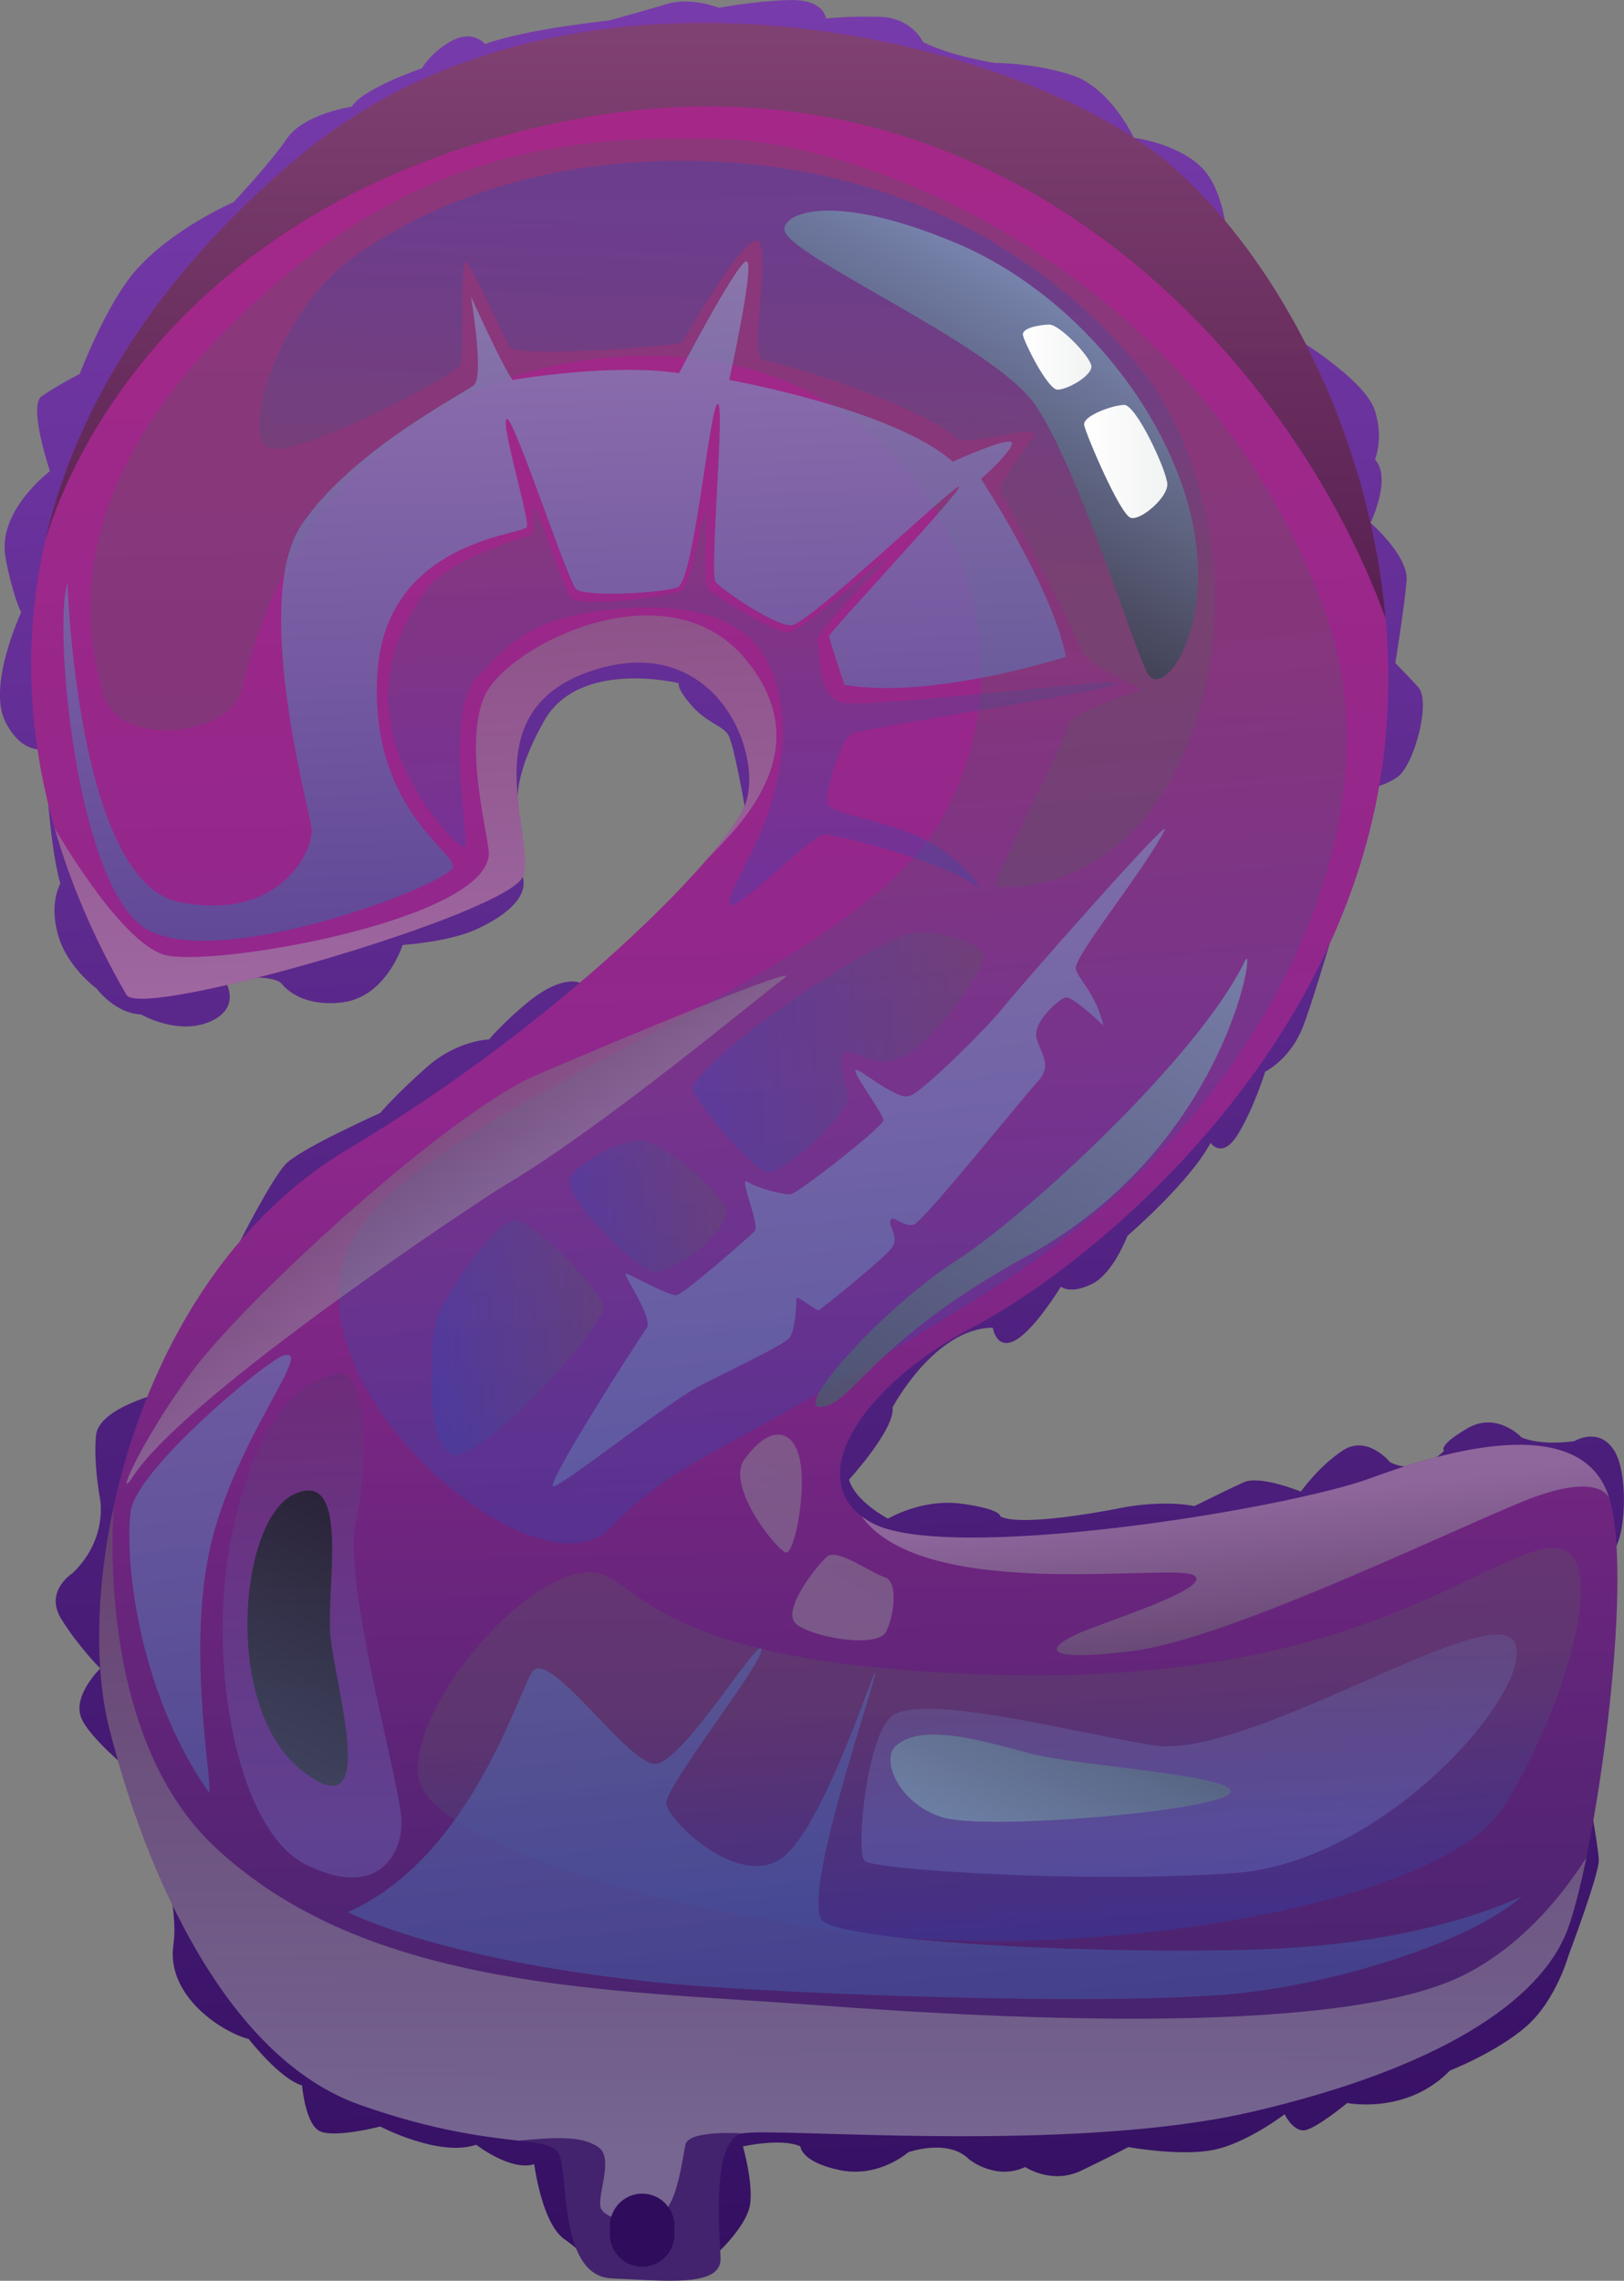
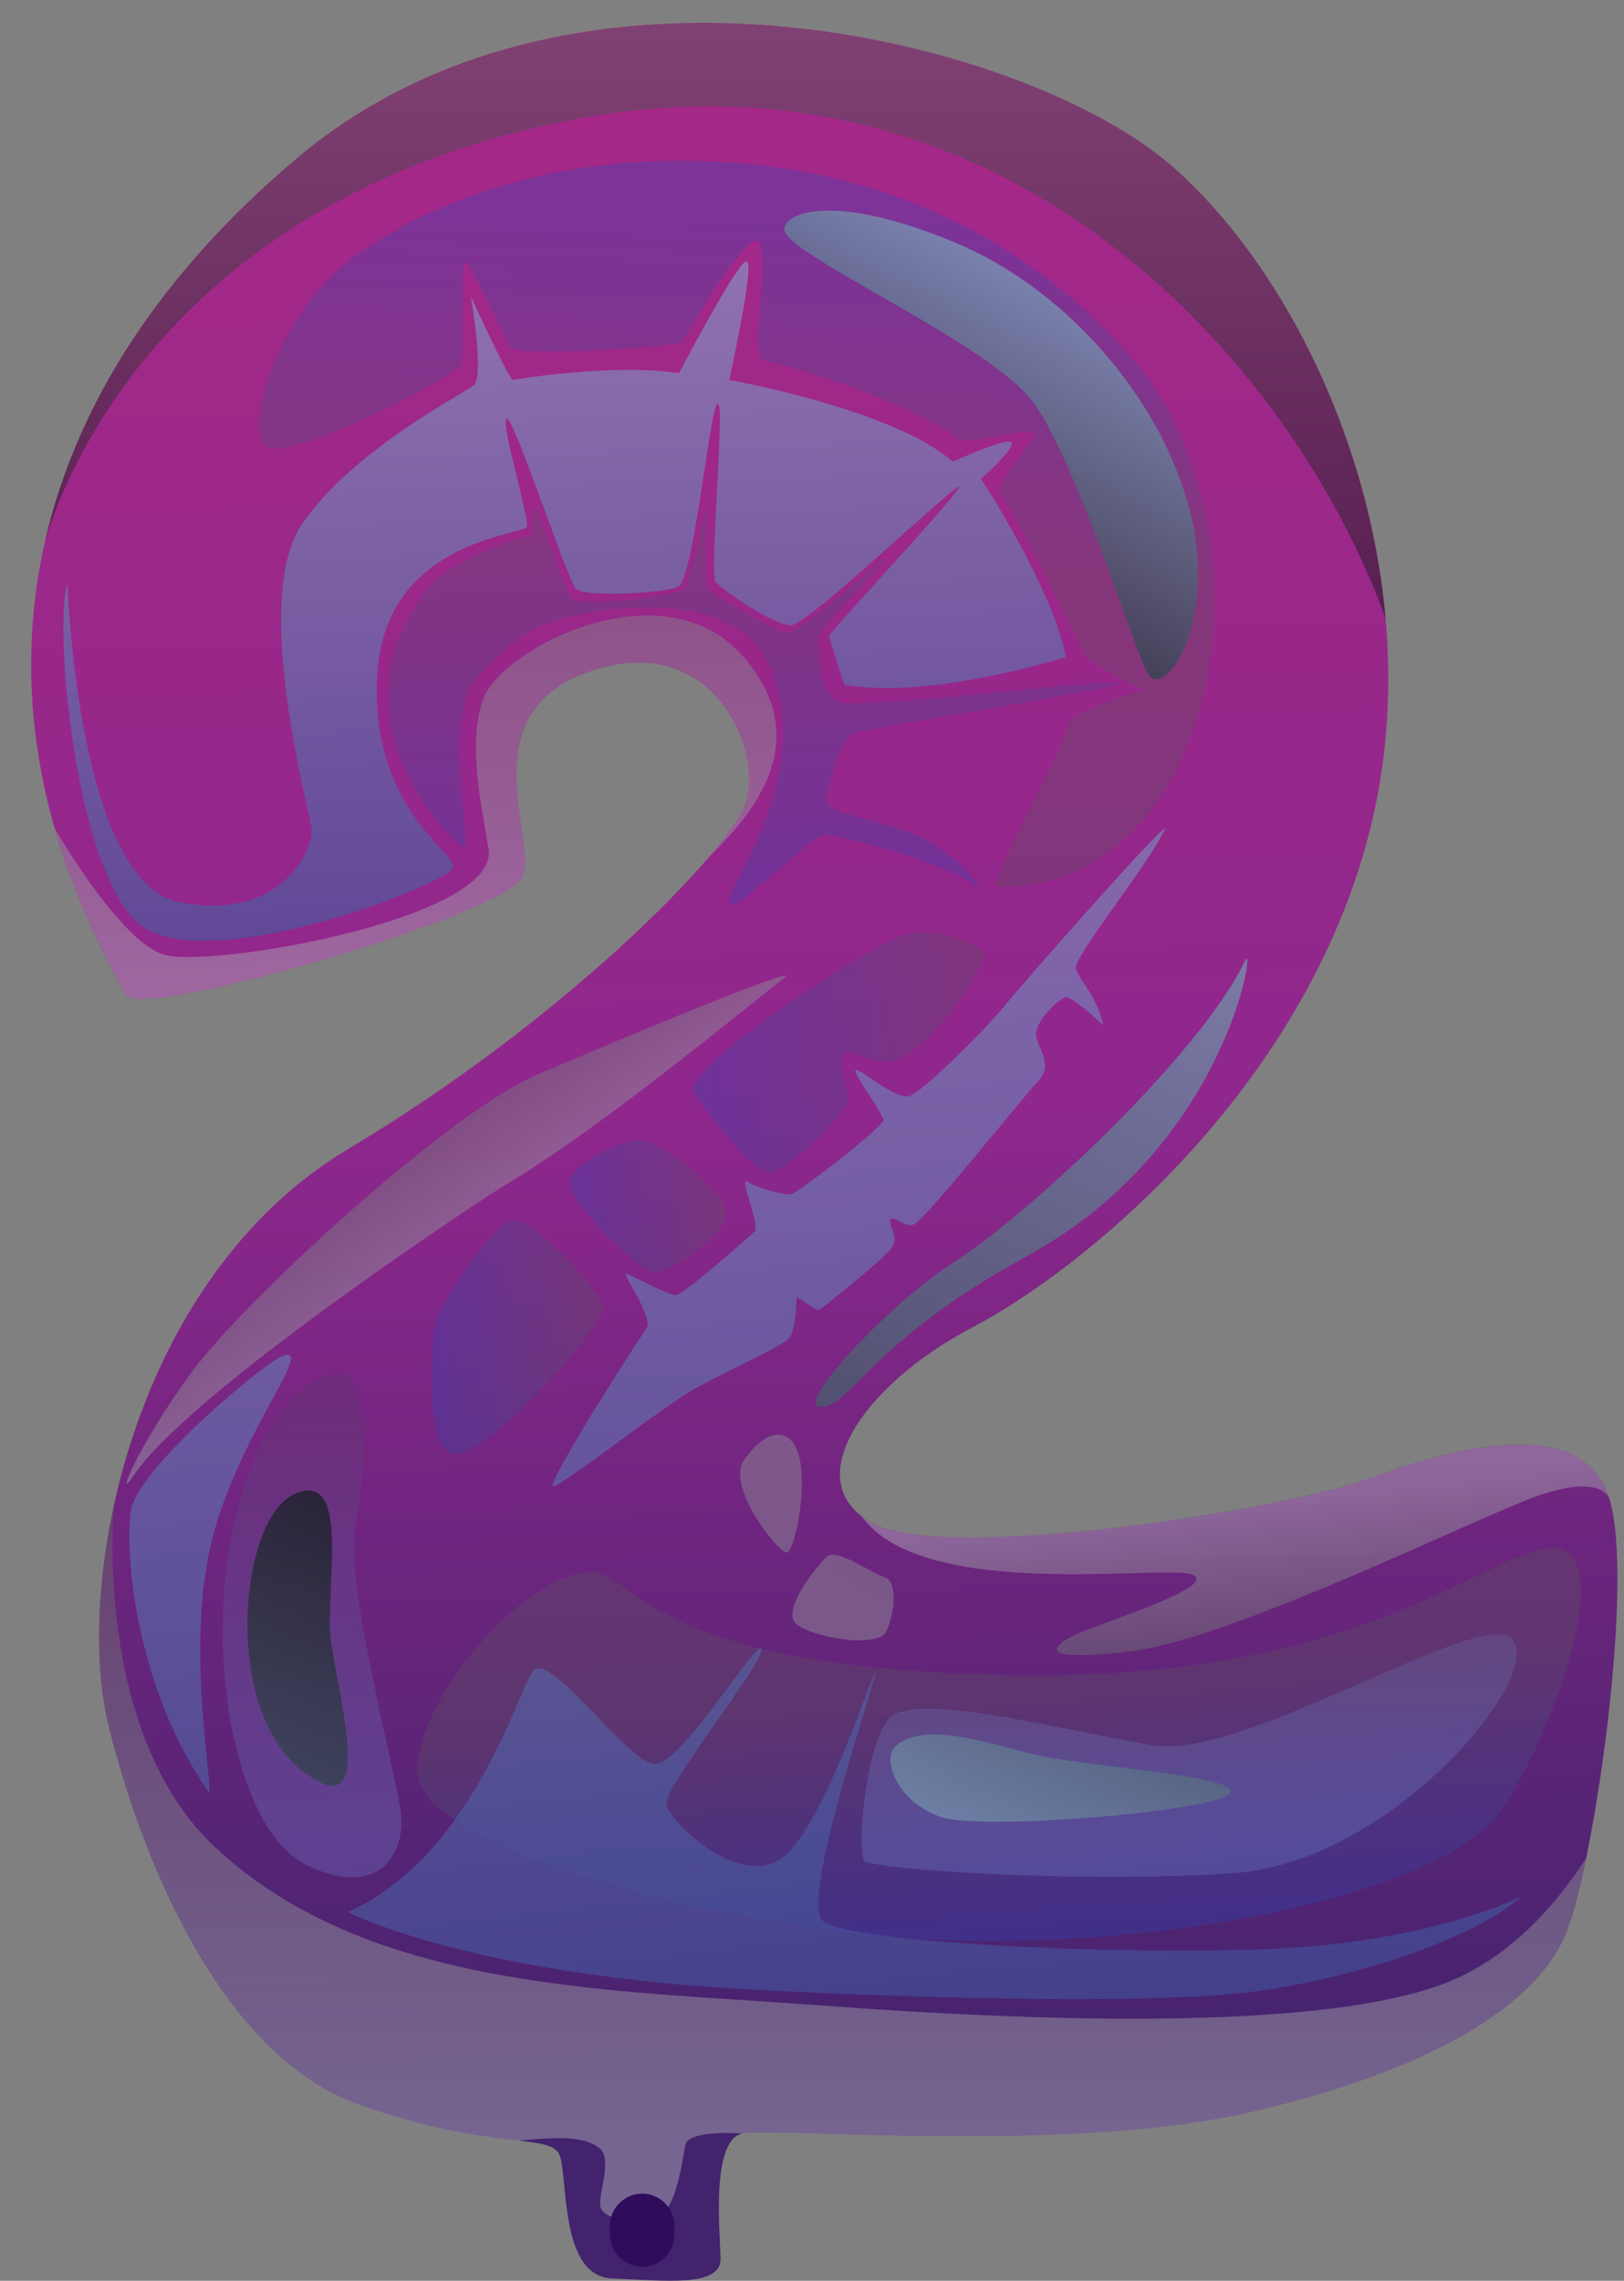
<svg xmlns="http://www.w3.org/2000/svg" xmlns:xlink="http://www.w3.org/1999/xlink" version="1.1" viewBox="0 0 440.97 619.06">
  <rect x="0" y="0" width="440.97" height="619.06" fill="#808080" stroke="none" />
  <defs>
    <style>
      .st0 {
        fill: url(#Gradient_303);
      }

      .st0, .st1, .st2, .st3 {
        mix-blend-mode: multiply;
        opacity: .7;
      }

      .st4 {
        fill: url(#Gradient_193);
      }

      .st4, .st5, .st6, .st7, .st8, .st9, .st10, .st11, .st12, .st13, .st14, .st15, .st16, .st17, .st18, .st19 {
        mix-blend-mode: color-dodge;
      }

      .st4, .st7, .st9, .st10, .st12, .st13, .st14 {
        opacity: .3;
      }

      .st20 {
        fill: url(#Gradient_33);
      }

      .st1 {
        fill: url(#Gradient_301);
      }

      .st5 {
        fill: url(#Gradient_93);
      }

      .st5, .st6, .st8, .st15, .st16, .st17, .st18 {
        opacity: .5;
      }

      .st6 {
        fill: url(#Gradient_28);
      }

      .st2 {
        fill: url(#Gradient_302);
      }

      .st7 {
        fill: url(#Gradient_196);
      }

      .st8 {
        fill: url(#Gradient_9);
      }

      .st9 {
        fill: url(#Gradient_194);
      }

      .st10 {
        fill: url(#Gradient_195);
      }

      .st11 {
        fill: url(#Gradient_251);
      }

      .st11, .st19 {
        opacity: .2;
      }

      .st21 {
        fill: url(#Gradient_143);
      }

      .st21, .st22, .st23, .st24 {
        mix-blend-mode: screen;
        opacity: .8;
      }

      .st12 {
        fill: url(#Gradient_192);
      }

      .st25 {
        isolation: isolate;
      }

      .st22 {
        fill: url(#Gradient_142);
      }

      .st13 {
        fill: url(#Gradient_19);
      }

      .st23 {
        fill: url(#Gradient_14);
      }

      .st14 {
        fill: url(#Gradient_191);
      }

      .st26 {
        fill: url(#Gradient_34);
      }

      .st15 {
        fill: url(#Gradient_91);
      }

      .st27 {
        fill: url(#Gradient_341);
      }

      .st16 {
        fill: url(#Gradient_92);
      }

      .st17 {
        fill: url(#Gradient_95);
      }

      .st18 {
        fill: url(#Gradient_94);
      }

      .st28 {
        fill: url(#Gradient1);
      }

      .st24 {
        fill: url(#Gradient_141);
      }

      .st19 {
        fill: url(#Gradient_25);
      }

      .st29 {
        fill: url(#Gradient);
      }

      .st3 {
        fill: url(#Gradient_30);
      }
    </style>
    <linearGradient id="Gradient_34" data-name="Gradient 34" x1="160.68" y1="-10.19" x2="167.47" y2="648.07" gradientTransform="translate(47.73 17.42) rotate(-1.83)" gradientUnits="userSpaceOnUse">
      <stop offset="0" stop-color="#773bab" />
      <stop offset="1" stop-color="#2f0c5c" />
    </linearGradient>
    <linearGradient id="Gradient_33" data-name="Gradient 33" x1="163.43" y1="552.57" x2="170.63" y2="5.59" gradientTransform="translate(47.73 17.42) rotate(-1.83)" gradientUnits="userSpaceOnUse">
      <stop offset="0" stop-color="#43236d" />
      <stop offset=".48" stop-color="#8f278c" />
      <stop offset="1" stop-color="#a62888" />
    </linearGradient>
    <linearGradient id="Gradient_19" data-name="Gradient 19" x1="153.45" y1="393.99" x2="142.14" y2="170.82" gradientTransform="translate(47.73 17.42) rotate(-1.83)" gradientUnits="userSpaceOnUse">
      <stop offset="0" stop-color="#244bbc" />
      <stop offset="1" stop-color="#58595b" />
    </linearGradient>
    <linearGradient id="Gradient_191" data-name="Gradient 19" x1="213.06" y1="514.84" x2="209.77" y2="449.94" xlink:href="#Gradient_19" />
    <linearGradient id="Gradient_9" data-name="Gradient 9" x1="228.84" y1="581.53" x2="228.84" y2="395.72" gradientUnits="userSpaceOnUse">
      <stop offset="0" stop-color="#aba8b7" />
      <stop offset="1" stop-color="#58595b" />
    </linearGradient>
    <linearGradient id="Gradient_91" data-name="Gradient 9" x1="335.3" y1="407.76" x2="340.95" y2="457.53" xlink:href="#Gradient_9" />
    <linearGradient id="Gradient_92" data-name="Gradient 9" x1="60.13" y1="250.22" x2="55.61" y2="61.7" gradientTransform="translate(47.73 17.42) rotate(-1.83)" xlink:href="#Gradient_9" />
    <linearGradient id="Gradient_28" data-name="Gradient 28" x1="194.27" y1="220.28" x2="194.27" y2="12.12" gradientUnits="userSpaceOnUse">
      <stop offset="0" stop-color="#000" />
      <stop offset="1" stop-color="#58595b" />
    </linearGradient>
    <linearGradient id="Gradient_30" data-name="Gradient 30" x1="100.49" y1="334.91" x2="100.49" y2="-275.1" gradientTransform="translate(47.73 17.42) rotate(-1.83)" gradientUnits="userSpaceOnUse">
      <stop offset="0" stop-color="#2b398d" />
      <stop offset=".03" stop-color="#303d8f" />
      <stop offset="1" stop-color="#fff" />
    </linearGradient>
    <linearGradient id="Gradient_192" data-name="Gradient 19" x1="151.2" y1="234.49" x2="151.2" y2="109.32" xlink:href="#Gradient_19" />
    <linearGradient id="Gradient_193" data-name="Gradient 19" x1="154.12" y1="46.41" x2="147.33" y2="142.18" xlink:href="#Gradient_19" />
    <linearGradient id="Gradient_14" data-name="Gradient 14" x1="165.82" y1="192.4" x2="268.71" y2="20.92" gradientTransform="translate(47.73 17.42) rotate(-1.83)" gradientUnits="userSpaceOnUse">
      <stop offset="0" stop-color="#000" />
      <stop offset=".19" stop-color="#202830" />
      <stop offset="1" stop-color="#acd3ff" />
    </linearGradient>
    <linearGradient id="Gradient" x1="277.75" y1="96.93" x2="296.35" y2="96.93" gradientUnits="userSpaceOnUse">
      <stop offset="0" stop-color="#fff" />
      <stop offset="1" stop-color="#f1f2f2" />
    </linearGradient>
    <linearGradient id="Gradient1" data-name="Gradient" x1="294.38" y1="125.26" x2="316.97" y2="125.26" xlink:href="#Gradient" />
    <linearGradient id="Gradient_93" data-name="Gradient 9" x1="132.93" y1="347.09" x2="98.25" y2="295.62" xlink:href="#Gradient_9" />
    <linearGradient id="Gradient_301" data-name="Gradient 30" x1="204.74" y1="668.16" x2="115" y2="-470.01" xlink:href="#Gradient_30" />
    <linearGradient id="Gradient_141" data-name="Gradient 14" x1="38.62" y1="615.43" x2="376.43" y2="64.97" xlink:href="#Gradient_14" />
    <linearGradient id="Gradient_302" data-name="Gradient 30" x1="202.44" y1="661.87" x2="115.12" y2="-445.52" xlink:href="#Gradient_30" />
    <linearGradient id="Gradient_303" data-name="Gradient 30" x1="19.38" y1="658.43" x2="-63.78" y2="-396.19" xlink:href="#Gradient_30" />
    <linearGradient id="Gradient_25" data-name="Gradient 25" x1="22.56" y1="318.94" x2="22.56" y2="481.88" gradientTransform="translate(47.73 17.42) rotate(-1.83)" gradientUnits="userSpaceOnUse">
      <stop offset="0" stop-color="#231f20" />
      <stop offset=".07" stop-color="#292a30" />
      <stop offset="1" stop-color="#81b6ff" />
    </linearGradient>
    <linearGradient id="Gradient_194" data-name="Gradient 19" x1="57.98" y1="348.12" x2="105.25" y2="348.12" xlink:href="#Gradient_19" />
    <linearGradient id="Gradient_195" data-name="Gradient 19" x1="97.13" y1="313.85" x2="139.29" y2="313.85" xlink:href="#Gradient_19" />
    <linearGradient id="Gradient_196" data-name="Gradient 19" x1="131.22" y1="273.88" x2="211.56" y2="273.88" xlink:href="#Gradient_19" />
    <linearGradient id="Gradient_94" data-name="Gradient 9" x1="20.18" y1="604.11" x2="357.99" y2="53.66" gradientTransform="translate(47.73 17.42) rotate(-1.83)" xlink:href="#Gradient_9" />
    <linearGradient id="Gradient_251" data-name="Gradient 25" x1="260.44" y1="305.84" x2="260.44" y2="486.79" xlink:href="#Gradient_25" />
    <linearGradient id="Gradient_142" data-name="Gradient 14" x1="293.66" y1="337.2" x2="173.01" y2="573.98" xlink:href="#Gradient_14" />
    <linearGradient id="Gradient_143" data-name="Gradient 14" x1="70.01" y1="336.51" x2="-126.96" y2="723.07" xlink:href="#Gradient_14" />
    <linearGradient id="Gradient_95" data-name="Gradient 9" x1="47.79" y1="621.06" x2="385.6" y2="70.6" gradientTransform="translate(47.73 17.42) rotate(-1.83)" xlink:href="#Gradient_9" />
    <linearGradient id="Gradient_341" data-name="Gradient 34" x1="172.08" y1="584.65" x2="173.31" y2="595.77" gradientTransform="matrix(1,0,0,1,0,0)" xlink:href="#Gradient_34" />
  </defs>
  <g class="st25">
    <g id="Layer_1">
      <g>
        <g>
-           <path class="st26" d="M13.57,127.88s-14.4,10.77-12.08,23.4c1.91,10.4,4.25,14.95,4.25,14.95,0,0-9.18,19.69-4.34,29.56,4.49,9.16,10.8,7.58,10.8,7.58,0,0,.78,24.49,4.18,36.46,0,0-3.21,5.37-.5,14.34,2.58,8.54,10.34,14.14,10.34,14.14,0,0,4.99,6.76,12.04,7.03,0,0,10.58,6.11,19.52,1.61,7.94-4,3.19-11.01,3.19-11.01,0,0,12.39-1.9,15.5,1.01,0,0,4.36,6.53,16.38,5.14,12.03-1.39,16.48-15.61,16.48-15.61,0,0,12.05-.76,19.49-4.02,7.44-3.26,14.82-8.52,13.12-14.5-1.7-5.98-1.03-18.53-1.03-18.53,0,0-2.67-6.87,6.84-23.77,9.52-16.9,36.61-10.22,36.61-10.22,0,0-.94.95,3.24,5.84s8.48,5.6,10.07,8.07c1.59,2.46,4.52,19.44,4.52,19.44,0,0-10.38,25.22-26.52,35.71-16.14,10.49-18.22,12.27-18.22,12.27,0,0-4.85-2.6-14.89,5.89-6.54,5.53-9.76,9.47-9.76,9.47,0,0-8.55.16-16.86,7.47-8.32,7.31-12.68,12.48-12.68,12.48,0,0-21.82,9.75-25.71,13.9-3.89,4.15-12.36,20.92-12.36,20.92,0,0-9.75,19.48-20.87,41,0,0-17.47,4.08-18.24,11.65-.76,7.57,1.05,17.07,1.05,17.07,0,0,2.36,10.99-7.4,20.35,0,0-7.81,4.89-3.08,12.48,4.73,7.59,10.57,13.41,10.57,13.41,0,0-7.44,7.19-5.23,13.21,2.2,6.02,16.13,16.87,16.13,16.87,0,0,11.04,30.84,8.98,44.87-2.07,14.03,13.34,23.85,20.43,25.63,0,0,8.39,10.8,14.49,12.61,0,0,.82,9.78,4.41,12.18s16.82-1.04,16.82-1.04c0,0,15.96,8.39,26.06,4.95,0,0,9.28,7.25,15.76,5.28,0,0,2.02,16.03,8.19,20.36s3.95,4.23,3.95,4.23l38.37-1.23s5.88-5.53,7.72-10.88-1.56-17.31-1.56-17.31c0,0,10.49-2.35,15.59,0,0,0,.14,4.27,10.77,6.45,10.63,2.18,18.53-4.87,18.53-4.87,0,0,10.86-3.87,16.58,1.99,0,0,7.23,5.8,15.15,2.03,0,0,7.19,4.8,15.12,1.03,7.93-3.77,12.87-6.45,12.87-6.45,0,0,14.16,2.57,23.16.77,9-1.8,19.31-9.67,19.31-9.67,0,0,2.15,4.46,5.17,4.36s11.83-7.42,11.83-7.42c0,0,16.2,3.26,27.88-8.81,0,0,12.67-4.93,20.74-11.98,8.07-7.05,11.46-19.23,11.46-19.23,0,0,8.35-22.15,8.23-25.91-.12-3.77-3.31-21.02-3.31-21.02,0,0,5.71-59.41,8.16-64.39,2.45-4.98,3.1-20.09-.83-26-4.17-6.28-10.67-2.3-10.67-2.3,0,0-8.83,1.38-14.37-1.05,0,0-6.62-7.16-14.76-2.38-8.15,4.79-6.24,6.07-6.24,6.07,0,0-6.57,7-14.61,3.11,0,0-6.18-7.61-12.84-3.25-6.65,4.36-11.43,11.19-11.43,11.19,0,0-11.08-4.55-15.55-2.52-4.46,2.03-13.37,6.46-13.37,6.46,0,0-6.84-1.67-18.48.21,0,0-27.73,5.79-34.24,2.6,0,0,.69-1.91-10.29-3.44-10.99-1.54-20.16,4.04-20.16,4.04,0,0-8.9-4.62-10.6-10.6,0,0,12.61-13.78,11.82-19.62,0,0,11.39-21.49,27.22-21.62,0,0,.99,6.58,6.51,3.19,5.18-3.18,11.99-14.34,11.99-14.34,0,0,2.33,2.19,8.28-.64,5.95-2.83,9.77-13.14,9.77-13.14,0,0,17.02-14.64,22.58-25.24,0,0,3.17,4.67,7.47-2.38,4.3-7.05,7.38-16.96,7.38-16.96,0,0,6.69-3.23,10.18-12.02,2.18-5.48,7.24-22.46,7.24-22.46l6.57-41.35s7.51-.99,11.94-4.15,9.16-20.29,5.64-24.32c-1.94-2.22-6.25-6.59-6.25-6.59,0,0,2.52-15.55,3.06-22.35.54-6.81-9.8-15.71-9.8-15.71,0,0,5.9-12.08,1.21-17.21,0,0,2.46-5.61-.05-13.33-2.51-7.72-18.68-17.88-18.68-17.88l-21.24-27.12s-.46-14.32-7.08-20.9-18.43-8.09-18.43-8.09c0,0-6.28-13.51-16.7-16.94-10.42-3.44-20.98-3.35-20.98-3.35,0,0-11.37-1.65-19.54-5.66,0,0-2.98-6.54-11.54-6.85-8.56-.31-14.82.47-14.82.47,0,0-.35-5.35-10.18-5.03-9.84.31-18.83,2.11-18.83,2.11,0,0-7.64-3.03-14.12-1.06-6.48,1.97-15.95,4.53-15.95,4.53,0,0-22.06,2.21-33.5,6.35,0,0-3.14-3.92-8.83-.98-5.69,2.95-8.31,7.56-8.31,7.56,0,0-16.16,5.52-19.03,10.42,0,0-13.02,1.92-17.58,8.61-4.56,6.68-14.54,17.31-14.54,17.31,0,0-17.24,7.47-27.05,19.1-7.78,9.22-14.71,27.5-14.71,27.5,0,0-6.68,3.48-10.37,6.11-3.69,2.63,2.28,20.3,2.28,20.3Z" />
          <path class="st20" d="M34.33,270.06c3.94,6.81,103.41-21.91,107.61-32.1,4.2-10.19-15.01-44.79,18.84-55.93,33.85-11.14,47.02,23.33,41.41,36.74-5.61,13.42-48.95,58.05-107.68,93.12-58.73,35.07-74.69,118.07-64.9,156.98,9.79,38.92,31.53,89.53,68.15,102.44,36.63,12.91,52.04,7.39,54.26,13.86,2.22,6.47.04,32.69,14.14,33.25,14.1.56,29.76,2.57,29.5-5.47-.26-8.04-2.53-32.11,5.96-33.89,8.49-1.78,88.7,5.72,138.63-5.94,49.92-11.65,78.02-29.65,85.43-49.5,7.41-19.85,18.12-94.06,11.36-116.76-6.76-22.71-40.7-14.58-64.56-5.77-23.86,8.81-115.94,23.39-135.91,12.17-19.97-11.22-2.2-37.44,27.48-52.97,29.68-15.53,89.99-64.23,107.86-134.72,17.87-70.48-14.42-146.12-53.54-180.36-38.81-33.97-161.55-66.26-237.48-2.48C4.97,106.53-12.51,189.07,34.33,270.06Z" />
-           <path class="st13" d="M65.64,187.33c-2.9,12.3-33.22,16.15-37.58,1.2-4.36-14.95-12.13-52.27,31.25-96.81,43.38-44.55,82.7-55.99,137.57-53.94,43.06,1.6,132.57,39.78,163.63,130.55,19.44,56.8-17.31,135.13-90.53,181.22-73.22,46.1-84.8,44.96-104.28,65.19-19.48,20.24-87.51-37.44-71.25-75.69,16.26-38.24,136.95-71.77,161.65-117.32,24.7-45.55,2.52-96.65-38.64-116.46-41.16-19.81-129.9-10.94-151.83,82.05Z" />
          <path class="st14" d="M157.98,426.93c-18.14,2.89-46.06,36.31-44.46,54.86,1.61,18.56,71.29,38.85,129.8,44.02,58.51,5.17,148.45-8.89,165.2-35.71,16.75-26.82,31.32-74.64,10.35-69.66s-54.84,36.61-147.78,34.18c-102.68-2.68-96.93-30.28-113.11-27.7Z" />
          <path class="st8" d="M430.75,504.21c-1.7,8.31-3.46,15.13-5.06,19.42-7.42,19.85-35.51,37.85-85.43,49.5-49.93,11.65-130.14,4.16-138.63,5.94,0,0-14.62-1.04-15.5,3.01-.87,4.06-2.04,14.67-5.95,18.56-3.9,3.89-16.52,2.28-17.15-1.72-.63-4.01,3.6-13.2-.51-16.08-4.11-2.89-10.14-2.92-21.65-1.81h-.04c-8.61-1.01-22.49-2.45-43.06-9.71-36.63-12.91-58.35-63.52-68.15-102.43-3.83-15.21-3.72-37.16,1.34-60.34,0,0-5.9,61.66,27.45,92.84,41.6,38.9,106.76,38.62,163.23,42.85,56.46,4.23,143.34,8.09,175.77-8.13,14.99-7.49,25.91-20.28,33.33-31.89Z" />
          <path class="st15" d="M436.99,406.71c-.43-1.07-3.89-7.17-23.68.91-21.6,8.83-80.66,37.5-106.21,40.58-25.55,3.08-21.92-1.19-15.23-4.42,6.69-3.23,38.07-12.7,32.3-16.2-5.77-3.51-73.24,7.75-90.25-16.06.8.62,1.68,1.2,2.66,1.75,19.97,11.22,112.06-3.36,135.92-12.17,23.81-8.79,57.64-16.89,64.5,5.61Z" />
          <path class="st16" d="M191.93,233.3c5.4-6.27,8.93-11.3,10.27-14.53,5.61-13.42-7.56-47.88-41.41-36.75-33.84,11.14-14.63,45.73-18.83,55.92-4.2,10.2-103.68,38.92-107.61,32.1-8.73-15.09-15.22-30.23-19.52-45.29.36.63,17.68,30.81,29.74,34.4,12.19,3.64,87.09-9.11,88.16-27.21.24-4.16-6.96-28.82-1.36-42.58,5.6-13.76,49.39-36.28,70.96-10.56,21.32,25.42-3.39,46.94-10.38,54.49Z" />
          <path class="st6" d="M376.22,167.82c-25.5-70.32-104.28-158.88-222.7-134.94C35.12,56.81,13.1,145.02,12.32,146.56c8.64-37.48,31.72-72.85,68.57-103.81,75.93-63.78,198.67-31.49,237.48,2.47,28.47,24.92,53.32,71.77,57.85,122.61Z" />
          <path class="st3" d="M18.32,158.28s2.59,81.02,30.3,86.55c27.71,5.53,36.89-14.38,35.94-20.39-.95-6.01-16.24-62.1-2.58-82.15,13.65-20.05,43.72-35.35,46.66-37.7,2.94-2.36-.77-24.12-.77-24.12,0,0,8.93,19.71,11.29,22.65,0,0,27.01-4.63,45.21-1.82,0,0,15.64-29.92,18.27-30.38,2.63-.46-4.63,32.21-4.63,32.21,0,0,44.77,8,60.69,22.2,0,0,15.99-7.3,16.06-5.04.07,2.26-8.37,9.7-8.37,9.7,0,0,19.43,29.56,23.04,48.3,0,0-36.59,11.73-60.11,7.58,0,0-4.16-12.25-4.19-13.23-.03-.97,37.18-40.64,35.29-40.58-1.88.06-41.05,37.52-45.57,37.67-4.52.14-18.76-9.59-20.54-11.79-1.78-2.21,2.74-49.5.52-48.3-2.22,1.2-6.39,48.11-10.86,49.76-4.47,1.65-25.19,2.69-27.52.5-2.33-2.19-16.97-46.99-18.83-46.17-1.86.81,6.14,26.96,5.46,29.25-.68,2.29-38.37,3.49-40.6,39.77-2.24,36.28,20.77,48,20.54,52.53s-67.62,30.36-85.2,15.54c-17.58-14.82-23.29-81.48-19.49-92.54Z" />
          <path class="st12" d="M115.82,160.08c-14.49,19.79-11.15,36.57-6.27,47.73,4.88,11.16,14.54,22.17,16.55,22.1,2.01-.06-5.92-35.77,3.31-45.88,9.23-10.1,15.11-15.07,29.37-17.54s40.6-4.31,49.45,12.76c8.84,17.07,2.2,37.4-1.77,46.83-3.97,9.43-10.22,18.68-7.92,19.62,2.29.93,22.02-19.06,25.29-19.17,3.27-.1,33.31,7.52,41.7,14.26,1.81,1.45-4.01-7.42-13.73-12.64-9.72-5.22-27.14-7.18-27.24-10.45-.1-3.27,3.48-16.96,6.95-18.58,3.47-1.62,71.04-11.82,71.99-13.62.95-1.79-68.18,6.96-75.03,5.16-6.85-1.79-5.69-14.78-6.51-16.83-.82-2.05,20.2-23.09,18.53-22.28-1.67.81-22.21,19.19-25.95,20.07-3.74.87-19.93-9.93-22.05-11.37-2.12-1.44-.13-21.87-.87-21.29-.74.59-3.93,18.8-6.12,20.94s-28.32,5.08-30.48,2.4c-2.16-2.68-9.3-25.46-9.84-24.5-.54.96-.15,7.17-.9,7.38-.75.21-22.18,6.3-28.45,14.87Z" />
          <path class="st4" d="M95.48,70.19c-20.58,15-31.56,51.18-20.99,51.59,10.58.42,49.53-20.07,50.58-22.74,1.05-2.67-.16-28.66,1.37-27.96,1.53.71,10.46,20.43,12.06,23.2,1.6,2.77,45.64-.13,46.73-1.49,1.09-1.37,19.48-34.39,21.34-26.15,1.85,8.24-3.24,31.04,1,31.28s42.74,12.23,52.05,20.97c2.72,2.55,22.88-4.13,21.1-.67-1.78,3.45-10.5,13.86-8.93,15.53,1.56,1.68,19.81,37,22.13,43.27,1.24,3.36,17.3,10.21,16.17,10.33s-20.17,6.39-20.07,9.41c.1,3.01-20.89,42.92-19.73,43.63s34.81,3.42,51.63-37.11c16.81-40.52,3.77-82.73-11.17-101.87-14.95-19.14-50.58-52.62-110.87-57.19-52.53-3.98-87.06,13.34-104.38,25.97Z" />
          <path class="st23" d="M212.97,62.29c.14,6.81,56.39,31.02,67.85,47.25,11.46,16.23,26.59,64.79,30.62,72.96,4.03,8.17,18.65-11.42,12.27-41.13-6.39-29.71-31.78-61.98-64.66-75.64-32.88-13.66-46.17-7.96-46.08-3.43Z" />
-           <path class="st29" d="M277.77,90.97c.41,2.11,6.69,14.69,9.34,14.79,2.64.1,9.68-3.89,9.22-6.52-.46-2.63-8.66-11.23-11.48-11.14-2.83.09-7.44.96-7.08,2.87Z" />
-           <path class="st28" d="M294.39,115.33c.44,2.53,9.84,24.58,12.69,25.25s10.01-5.6,9.89-9.18c-.11-3.58-8.46-21.61-11.74-21.5-3.28.1-11.27,3.01-10.84,5.44Z" />
          <path class="st5" d="M212.91,265.53c-8.61,6.36-49.11,40.47-76.94,56.86-3.79,2.23-84.72,55.47-99.73,78.17-5.28,7.98,1.04-7.88,15.52-27.75,14.48-19.87,70.13-70.86,93.95-81.05,23.82-10.19,73.73-31.04,67.21-26.22Z" />
          <path class="st1" d="M316.2,225.35c-5.54,11.01-24.92,34.58-24.07,37.66s5.47,6.7,7.46,15.31c0,0-8.36-8.03-10.23-7.6s-8.84,6.7-7.95,10.82c.89,4.12,4.65,7.4.33,12.06-4.32,4.66-30.92,37.95-33.66,38.8-2.74.84-5.88-3.08-6.32-1.06s2.66,4.44.24,7.54c-2.42,3.09-18.98,16.45-19.66,16.72s-6.09-4.08-6.07-3.33c.02.75-.22,8.81-1.92,10.87-1.69,2.07-15.33,8.29-24.48,13.1-9.15,4.82-37.11,27.09-39.62,27.17-2.51.08,23.12-39.97,25.29-42.8s-7.03-15.37-5.51-14.91,11.51,5.92,13.52,5.86c2.01-.06,19.62-15.72,21.33-17.28,1.71-1.56-4.51-15.2-1.94-13.52,2.57,1.68,10.01,3.7,11.85,3.39,1.83-.31,25.15-18.34,25.09-20.13-.06-1.79-8.76-13.33-7.5-13.62,1.27-.29,10.84,8.2,14.58,7.08,3.74-1.13,22.25-19.82,25.39-23.95,3.14-4.12,46.5-53.43,43.85-48.18Z" />
          <path class="st24" d="M338.08,260.74c3.14-6.58-4.6,50.25-58.94,80.03-42.73,23.42-47.27,40.05-55.97,41.08-8.7,1.03,17.18-27.33,36.4-39.64,19.22-12.31,66.13-55.55,78.5-81.47Z" />
          <path class="st2" d="M144.32,454.05c-4.83,8.78-17.63,50.59-49.86,64.95,0,0,26.45,13.9,89.5,19.61,24.41,2.21,114.65,6.18,151.98,2.48,25.67-2.55,63.09-13.58,77.39-26.49,0,0-23.67,12.47-68.45,14.4-41.11,1.77-115.23-1.75-121.46-7.59-6.22-5.84,13.79-63.06,14.24-67.22.45-4.16-14.25,43.46-26.09,50.63-11.84,7.17-30.14-10.73-30.66-15.24s26.68-38.57,25.82-41.94c-.86-3.37-21.27,30.86-28.81,31.1-7.54.24-29.33-32.47-33.61-24.68Z" />
          <path class="st0" d="M76.69,368.04c-4.64,1.62-39.55,30.69-41.18,42.05-1.63,11.37,1.14,47.39,20.96,76.09,2.32,3.36-6.08-35.45.45-65.46,6.53-30.01,29.35-56.04,19.77-52.69Z" />
          <path class="st19" d="M91.94,372.84c-10.43,1.38-23.25,12.98-29.43,45.99s1.78,78.3,20.9,87.47c19.12,9.17,25.91-2.78,25.6-12.37-.31-9.59-16.01-64.16-12.39-80.88,3.62-16.71,2.83-41.21-4.68-40.21Z" />
          <path class="st9" d="M117.95,360.69c-.58,4.38-2.82,29.89,4.47,33.81,7.29,3.92,42.27-34.92,41.36-39.8-.91-4.87-19.31-24.28-24.54-23.36-5.23.92-20.34,22.12-21.29,29.35Z" />
          <path class="st10" d="M154.75,319.91c-2.18,4.64,18.14,24.69,22.69,25.3,4.55.61,23.02-11.67,19.03-18.34-3.98-6.66-18.31-18.28-23.94-17.34-5.63.93-15.7,5.96-17.78,10.38Z" />
          <path class="st7" d="M187.91,295.08c-.81,1.33,16.13,22.87,20.7,23.1,4.56.23,22.59-16.56,21.66-20.68-.92-4.12-3.3-11.59-.36-12.06,2.94-.47,9.2,6.5,18.4-.59,9.2-7.08,18.9-22.48,18.8-25.5-.1-3.01-12.7-7.89-20.93-5.74s-50.48,28.73-58.28,41.47Z" />
          <path class="st18" d="M202.08,396.2c-5.11,7.3,9.09,24.88,11.37,25.19,2.27.3,5.71-16.96,3.63-25.67-2.08-8.71-8.86-8.29-14.99.48Z" />
          <path class="st11" d="M242.84,465.34c-7.39,3.83-10.6,37.56-8.06,39.8,2.54,2.24,57.96,6.13,100.12,3.28,42.16-2.85,83.01-51.52,76.23-62.89-6.78-11.37-72.75,32.61-98.43,28.14-25.68-4.46-59.92-13.48-69.86-8.33Z" />
          <path class="st22" d="M243.11,474.01c-3.86,3.6.79,15.44,12.61,19.21,11.81,3.77,74.64-1.67,78.26-6.48,3.62-4.81-41.35-7.36-54.29-10.8-12.94-3.44-29.48-8.55-36.57-1.93Z" />
          <path class="st21" d="M79.67,405.67c-14.69,7.03-19.38,57.96,2.39,74.99,21.78,17.03,8.4-24.03,7.58-37.78-.82-13.74,5.3-44.52-9.97-37.21Z" />
          <path class="st17" d="M224.47,422.55c-2.89,2.66-12.05,14.3-8.53,17.98,3.51,3.68,22.39,7.23,24.73,2.25s3.1-13.68-.47-14.7c-3.57-1.02-12.99-8.05-15.73-5.53Z" />
        </g>
        <path class="st27" d="M174.38,615.25h0c-4.82,0-8.76-3.94-8.76-8.76v-2.32c0-4.82,3.94-8.76,8.76-8.76h0c4.82,0,8.76,3.94,8.76,8.76v2.32c0,4.82-3.94,8.76-8.76,8.76Z" />
      </g>
    </g>
  </g>
</svg>